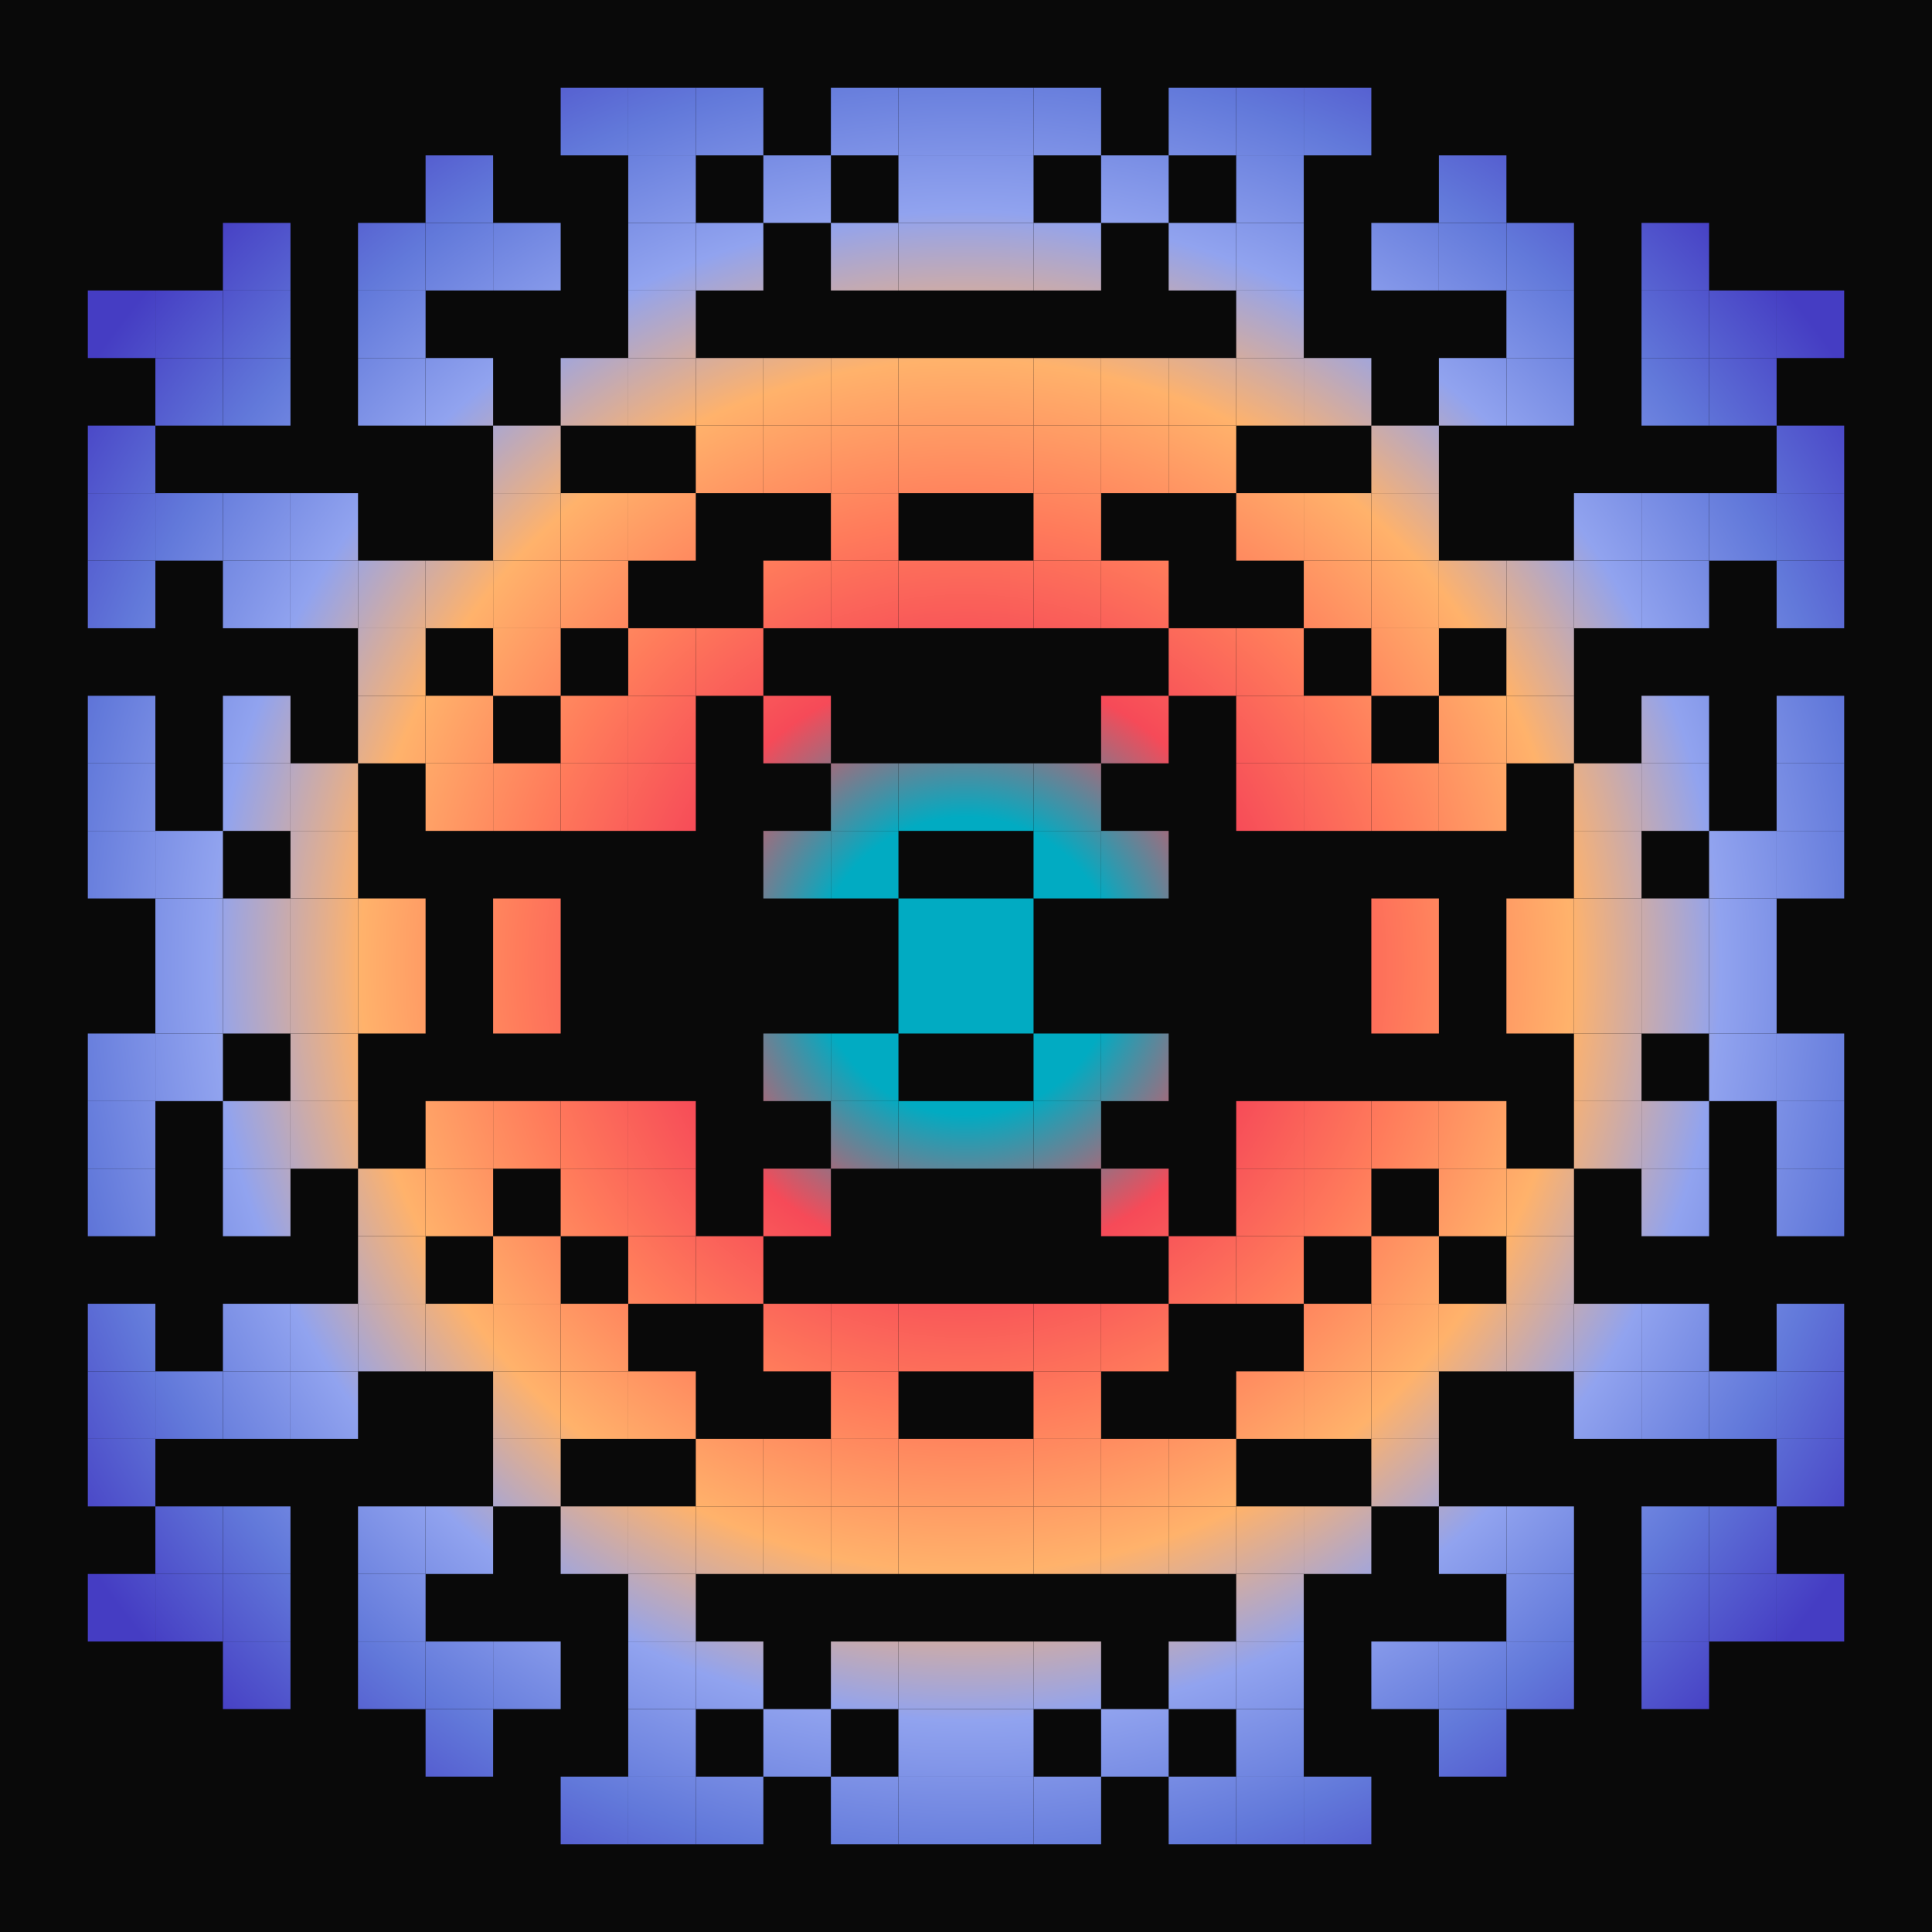
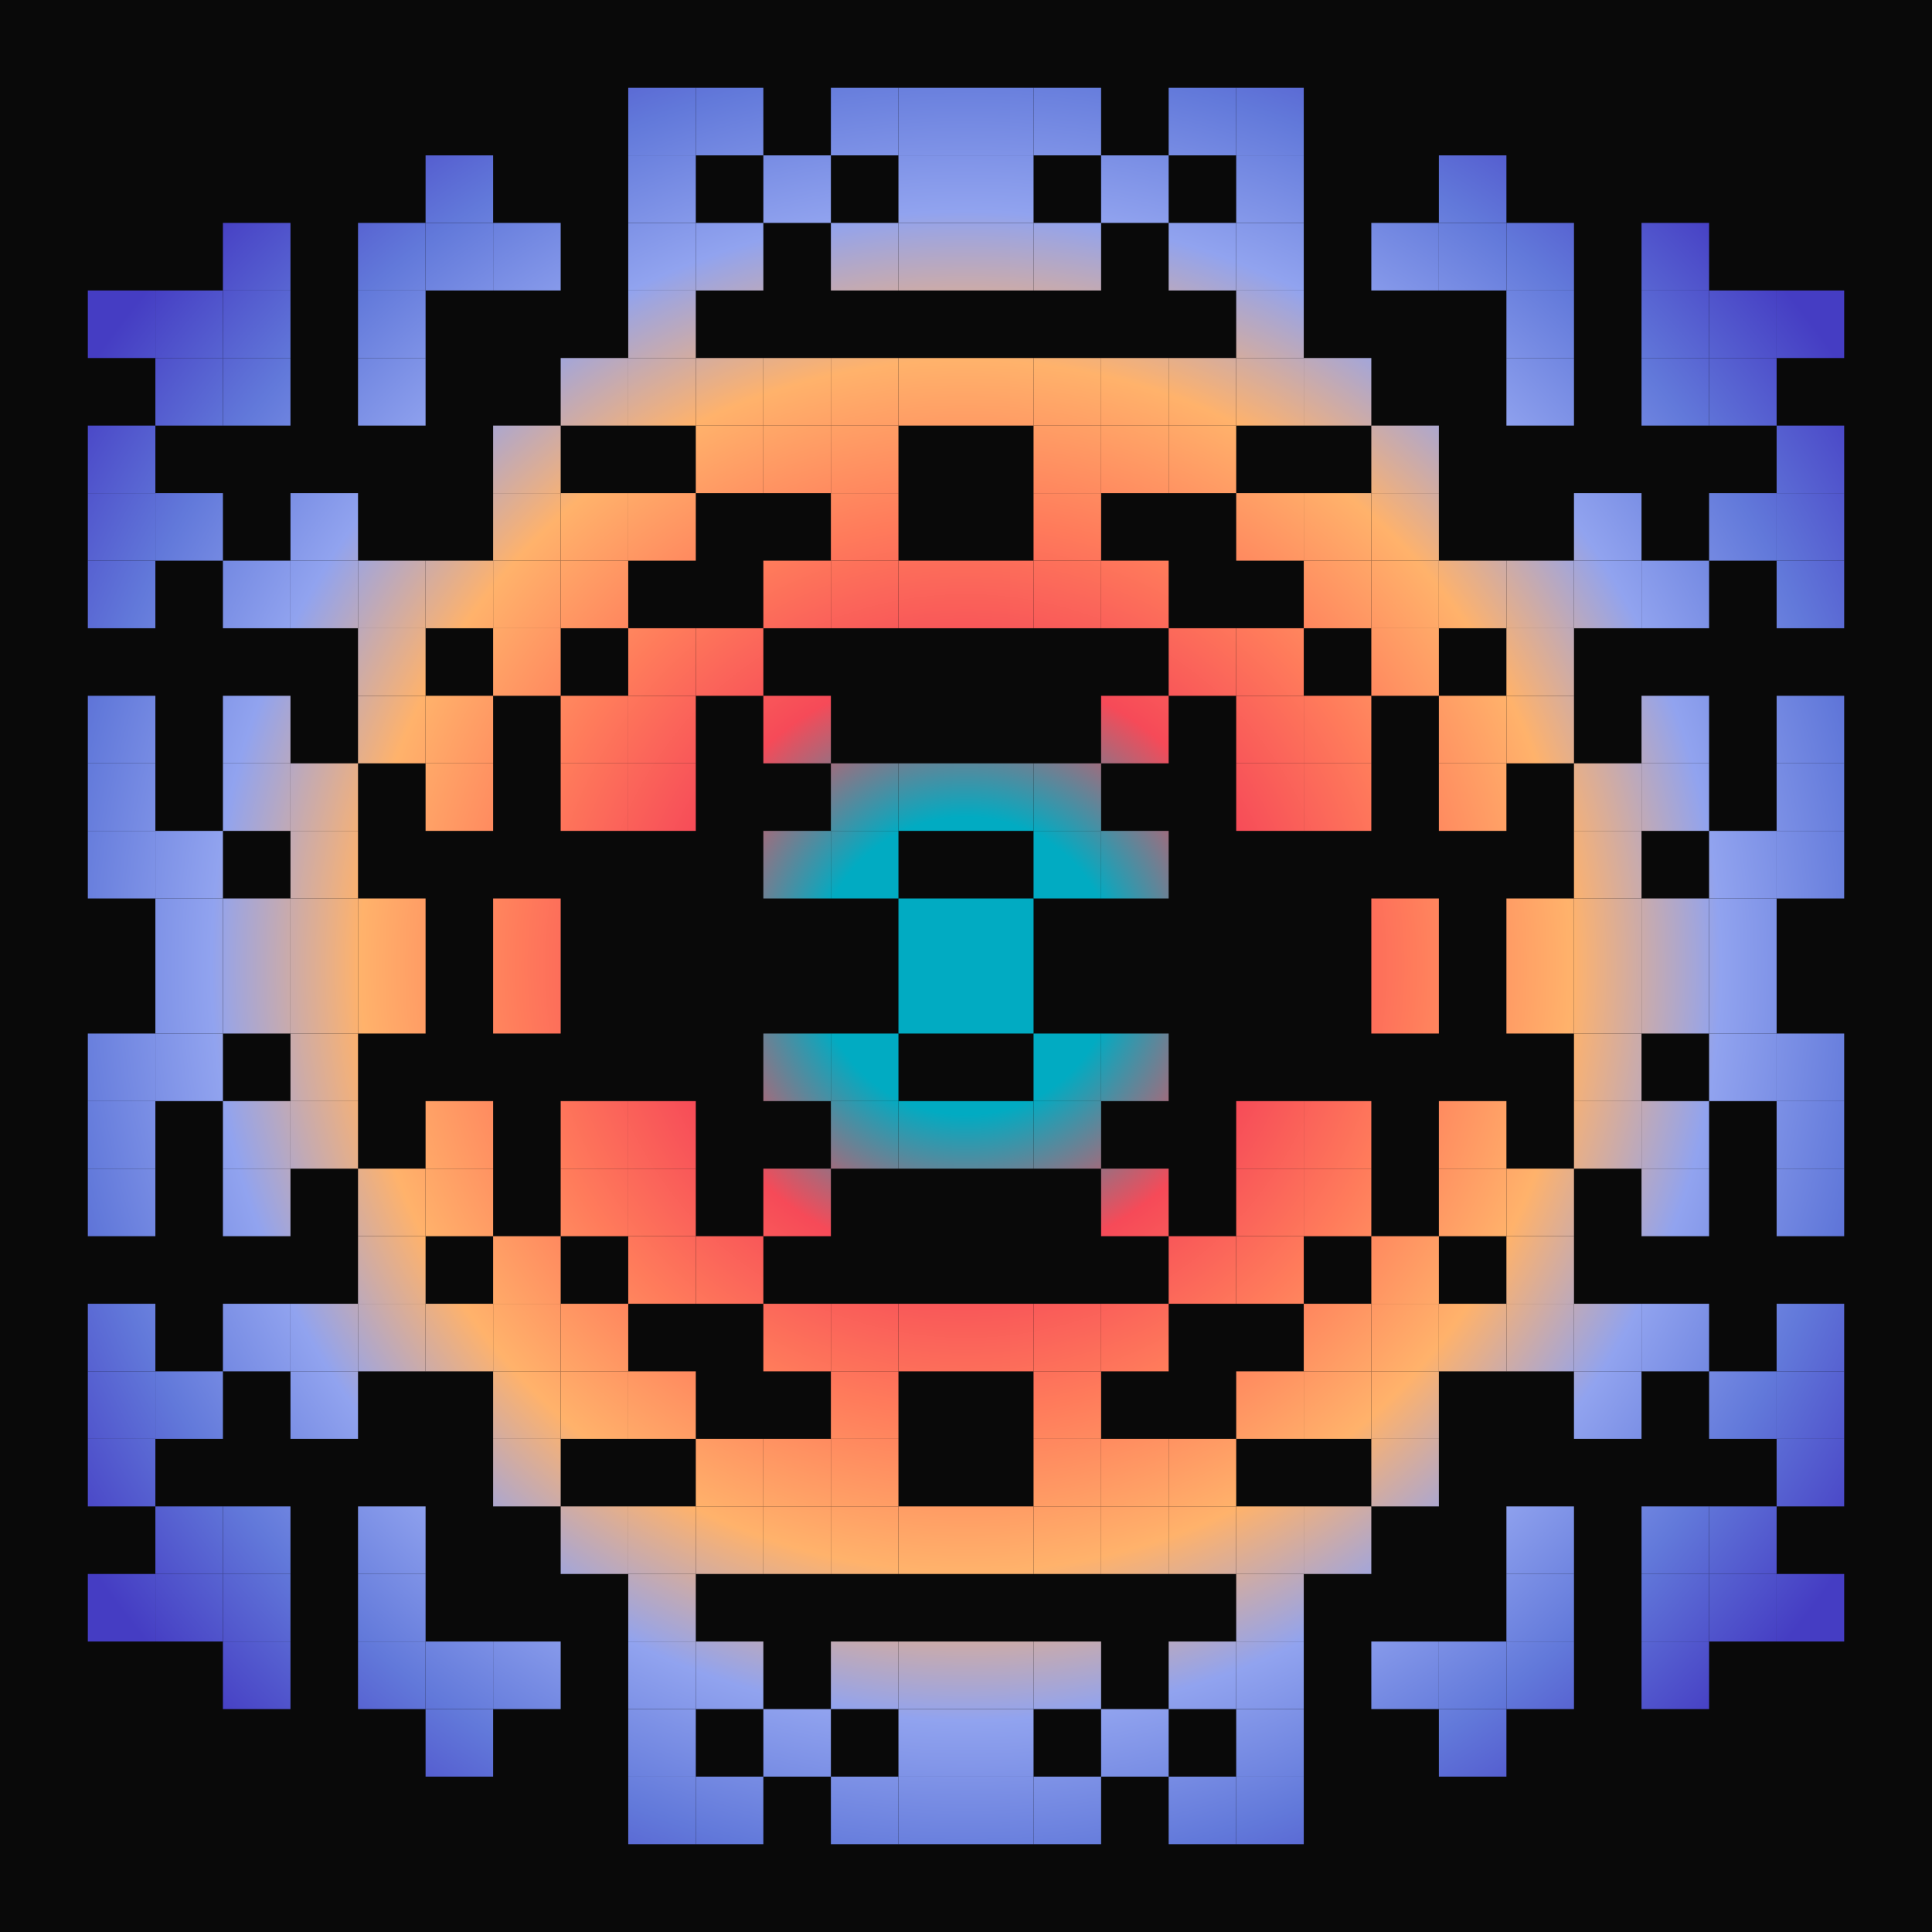
<svg xmlns="http://www.w3.org/2000/svg" preserveAspectRatio="xMinYMin meet" viewBox="-715 -715 1430 1430" style="width: 360px; height: 360px; overflow: hidden;">
  <rect x="-715" y="-715" width="1430" height="1430" fill="#090909" />
  <style>.ctr {transform-box: fill-box; transform-origin: center; stroke-linecap: round; stroke-linejoin: round; fill: url(#myg); transform: rotate(0deg); }</style>
  <defs>
    <radialGradient id="myg" gradientUnits="userSpaceOnUse" cx="0" cy="0" r="55%" spreadMethod="pad">
      <stop stop-color="#01abc2" offset="14%" />
      <stop stop-color="#f64a58" offset="28%" />
      <stop stop-color="#ff7b5b" offset="42%" />
      <stop stop-color="#ffb26b" offset="57%" />
      <stop stop-color="#91a3ef" offset="71%" />
      <stop stop-color="#6279da" offset="85%" />
      <stop stop-color="#453dc3" offset="100%" />
    </radialGradient>
    <filter id="stars" x="0%" y="0%" height="100%" width="100%" color-interpolation-filters="sRGB">
      <feTurbulence baseFrequency="0.05" seed="975715408" />
      <feColorMatrix values="0 0 0 8 -4 0 0 0 8 -4 0 0 0 8 -4 0 0 0 0 1" />
    </filter>
    <filter id="light" x="-10%" y="-10%" height="120%" width="120%" color-interpolation-filters="sRGB">
      <feGaussianBlur in="SourceAlpha" stdDeviation="3" result="f16" />
      <feSpecularLighting in="f16" specularExponent="128" result="f17" lighting-color="white">
        <feDistantLight azimuth="225" elevation="70" />
      </feSpecularLighting>
      <feComposite in="f17" in2="SourceAlpha" operator="in" result="f18" />
      <feComposite in="SourceGraphic" in2="f18" operator="arithmetic" k2="1" k3="1" />
    </filter>
    <filter id="main" x="-10%" y="-10%" height="120%" width="120%" color-interpolation-filters="sRGB">
      <feGaussianBlur result="f16" stdDeviation="12" />
      <feOffset result="f25" dx="0" dy="0" />
      <feComposite in2="f16" operator="in" in="f25" result="f26" />
      <feBlend in2="f26" mode="difference" in="f26" result="f27" />
      <feConvolveMatrix result="f28" in="f27" targetX="0" bias="0" divisor="2" kernelMatrix="-2 0 2 0 4 0 2 0 2" order="3 3" />
      <feComposite in2="f28" operator="atop" in="f26" />
    </filter>
  </defs>
  <g filter="url(#light)">
    <g filter="url(#main)">
      <g>
        <rect x="-715" y="-715" width="1430" height="1430" fill="none" />
        <g id="mirror1">
          <g id="mainFigure">
            <rect class="ctr" x="-50" y="-50" width="50" height="50" rx="0" ry="0" />
            <rect class="ctr" x="-50" y="-150" width="50" height="50" rx="0" ry="0" />
            <rect class="ctr" x="-100" y="-100" width="50" height="50" rx="0" ry="0" />
            <rect class="ctr" x="-150" y="-100" width="50" height="50" rx="0" ry="0" />
            <rect class="ctr" x="-100" y="-150" width="50" height="50" rx="0" ry="0" />
            <rect class="ctr" x="-150" y="-200" width="50" height="50" rx="0" ry="0" />
            <rect class="ctr" x="-50" y="-300" width="50" height="50" rx="0" ry="0" />
            <rect class="ctr" x="-100" y="-300" width="50" height="50" rx="0" ry="0" />
            <rect class="ctr" x="-250" y="-150" width="50" height="50" rx="0" ry="0" />
            <rect class="ctr" x="-350" y="-50" width="50" height="50" rx="0" ry="0" />
            <rect class="ctr" x="-300" y="-150" width="50" height="50" rx="0" ry="0" />
            <rect class="ctr" x="-250" y="-200" width="50" height="50" rx="0" ry="0" />
            <rect class="ctr" x="-200" y="-250" width="50" height="50" rx="0" ry="0" />
            <rect class="ctr" x="-150" y="-300" width="50" height="50" rx="0" ry="0" />
            <rect class="ctr" x="-100" y="-350" width="50" height="50" rx="0" ry="0" />
-             <rect class="ctr" x="-50" y="-400" width="50" height="50" rx="0" ry="0" />
            <rect class="ctr" x="-50" y="-450" width="50" height="50" rx="0" ry="0" />
            <rect class="ctr" x="-100" y="-400" width="50" height="50" rx="0" ry="0" />
            <rect class="ctr" x="-250" y="-250" width="50" height="50" rx="0" ry="0" />
            <rect class="ctr" x="-300" y="-200" width="50" height="50" rx="0" ry="0" />
-             <rect class="ctr" x="-350" y="-150" width="50" height="50" rx="0" ry="0" />
            <rect class="ctr" x="-450" y="-50" width="50" height="50" rx="0" ry="0" />
            <rect class="ctr" x="-500" y="-50" width="50" height="50" rx="0" ry="0" />
            <rect class="ctr" x="-400" y="-150" width="50" height="50" rx="0" ry="0" />
            <rect class="ctr" x="-150" y="-400" width="50" height="50" rx="0" ry="0" />
            <rect class="ctr" x="-100" y="-450" width="50" height="50" rx="0" ry="0" />
            <rect class="ctr" x="-50" y="-550" width="50" height="50" rx="0" ry="0" />
            <rect class="ctr" x="-150" y="-450" width="50" height="50" rx="0" ry="0" />
            <rect class="ctr" x="-200" y="-400" width="50" height="50" rx="0" ry="0" />
            <rect class="ctr" x="-250" y="-350" width="50" height="50" rx="0" ry="0" />
            <rect class="ctr" x="-300" y="-300" width="50" height="50" rx="0" ry="0" />
            <rect class="ctr" x="-350" y="-250" width="50" height="50" rx="0" ry="0" />
            <rect class="ctr" x="-400" y="-200" width="50" height="50" rx="0" ry="0" />
            <rect class="ctr" x="-500" y="-100" width="50" height="50" rx="0" ry="0" />
            <rect class="ctr" x="-550" y="-50" width="50" height="50" rx="0" ry="0" />
            <rect class="ctr" x="-600" y="-50" width="50" height="50" rx="0" ry="0" />
            <rect class="ctr" x="-500" y="-150" width="50" height="50" rx="0" ry="0" />
            <rect class="ctr" x="-450" y="-200" width="50" height="50" rx="0" ry="0" />
            <rect class="ctr" x="-350" y="-300" width="50" height="50" rx="0" ry="0" />
            <rect class="ctr" x="-300" y="-350" width="50" height="50" rx="0" ry="0" />
            <rect class="ctr" x="-200" y="-450" width="50" height="50" rx="0" ry="0" />
            <rect class="ctr" x="-100" y="-550" width="50" height="50" rx="0" ry="0" />
            <rect class="ctr" x="-50" y="-600" width="50" height="50" rx="0" ry="0" />
            <rect class="ctr" x="-50" y="-650" width="50" height="50" rx="0" ry="0" />
            <rect class="ctr" x="-250" y="-450" width="50" height="50" rx="0" ry="0" />
            <rect class="ctr" x="-350" y="-350" width="50" height="50" rx="0" ry="0" />
            <rect class="ctr" x="-400" y="-300" width="50" height="50" rx="0" ry="0" />
            <rect class="ctr" x="-450" y="-250" width="50" height="50" rx="0" ry="0" />
            <rect class="ctr" x="-550" y="-150" width="50" height="50" rx="0" ry="0" />
            <rect class="ctr" x="-600" y="-100" width="50" height="50" rx="0" ry="0" />
            <rect class="ctr" x="-650" y="-100" width="50" height="50" rx="0" ry="0" />
            <rect class="ctr" x="-550" y="-200" width="50" height="50" rx="0" ry="0" />
            <rect class="ctr" x="-450" y="-300" width="50" height="50" rx="0" ry="0" />
            <rect class="ctr" x="-350" y="-400" width="50" height="50" rx="0" ry="0" />
            <rect class="ctr" x="-300" y="-450" width="50" height="50" rx="0" ry="0" />
            <rect class="ctr" x="-250" y="-500" width="50" height="50" rx="0" ry="0" />
            <rect class="ctr" x="-200" y="-550" width="50" height="50" rx="0" ry="0" />
            <rect class="ctr" x="-150" y="-600" width="50" height="50" rx="0" ry="0" />
            <rect class="ctr" x="-100" y="-650" width="50" height="50" rx="0" ry="0" />
            <rect class="ctr" x="-250" y="-550" width="50" height="50" rx="0" ry="0" />
            <rect class="ctr" x="-500" y="-300" width="50" height="50" rx="0" ry="0" />
            <rect class="ctr" x="-650" y="-150" width="50" height="50" rx="0" ry="0" />
            <rect class="ctr" x="-650" y="-200" width="50" height="50" rx="0" ry="0" />
            <rect class="ctr" x="-550" y="-300" width="50" height="50" rx="0" ry="0" />
            <rect class="ctr" x="-500" y="-350" width="50" height="50" rx="0" ry="0" />
-             <rect class="ctr" x="-400" y="-450" width="50" height="50" rx="0" ry="0" />
            <rect class="ctr" x="-250" y="-600" width="50" height="50" rx="0" ry="0" />
            <rect class="ctr" x="-200" y="-650" width="50" height="50" rx="0" ry="0" />
            <rect class="ctr" x="-250" y="-650" width="50" height="50" rx="0" ry="0" />
            <rect class="ctr" x="-350" y="-550" width="50" height="50" rx="0" ry="0" />
            <rect class="ctr" x="-450" y="-450" width="50" height="50" rx="0" ry="0" />
-             <rect class="ctr" x="-550" y="-350" width="50" height="50" rx="0" ry="0" />
            <rect class="ctr" x="-650" y="-300" width="50" height="50" rx="0" ry="0" />
            <rect class="ctr" x="-600" y="-350" width="50" height="50" rx="0" ry="0" />
            <rect class="ctr" x="-450" y="-500" width="50" height="50" rx="0" ry="0" />
            <rect class="ctr" x="-400" y="-550" width="50" height="50" rx="0" ry="0" />
-             <rect class="ctr" x="-300" y="-650" width="50" height="50" rx="0" ry="0" />
            <rect class="ctr" x="-400" y="-600" width="50" height="50" rx="0" ry="0" />
            <rect class="ctr" x="-450" y="-550" width="50" height="50" rx="0" ry="0" />
            <rect class="ctr" x="-550" y="-450" width="50" height="50" rx="0" ry="0" />
            <rect class="ctr" x="-650" y="-350" width="50" height="50" rx="0" ry="0" />
            <rect class="ctr" x="-650" y="-400" width="50" height="50" rx="0" ry="0" />
            <rect class="ctr" x="-600" y="-450" width="50" height="50" rx="0" ry="0" />
            <rect class="ctr" x="-550" y="-500" width="50" height="50" rx="0" ry="0" />
            <rect class="ctr" x="-550" y="-550" width="50" height="50" rx="0" ry="0" />
            <rect class="ctr" x="-600" y="-500" width="50" height="50" rx="0" ry="0" />
            <rect class="ctr" x="-650" y="-500" width="50" height="50" rx="0" ry="0" />
          </g>
          <use href="#mainFigure" transform="scale(-1, 1)" />
        </g>
        <use href="#mirror1" transform="scale(1, -1)" />
      </g>
    </g>
  </g>
</svg>